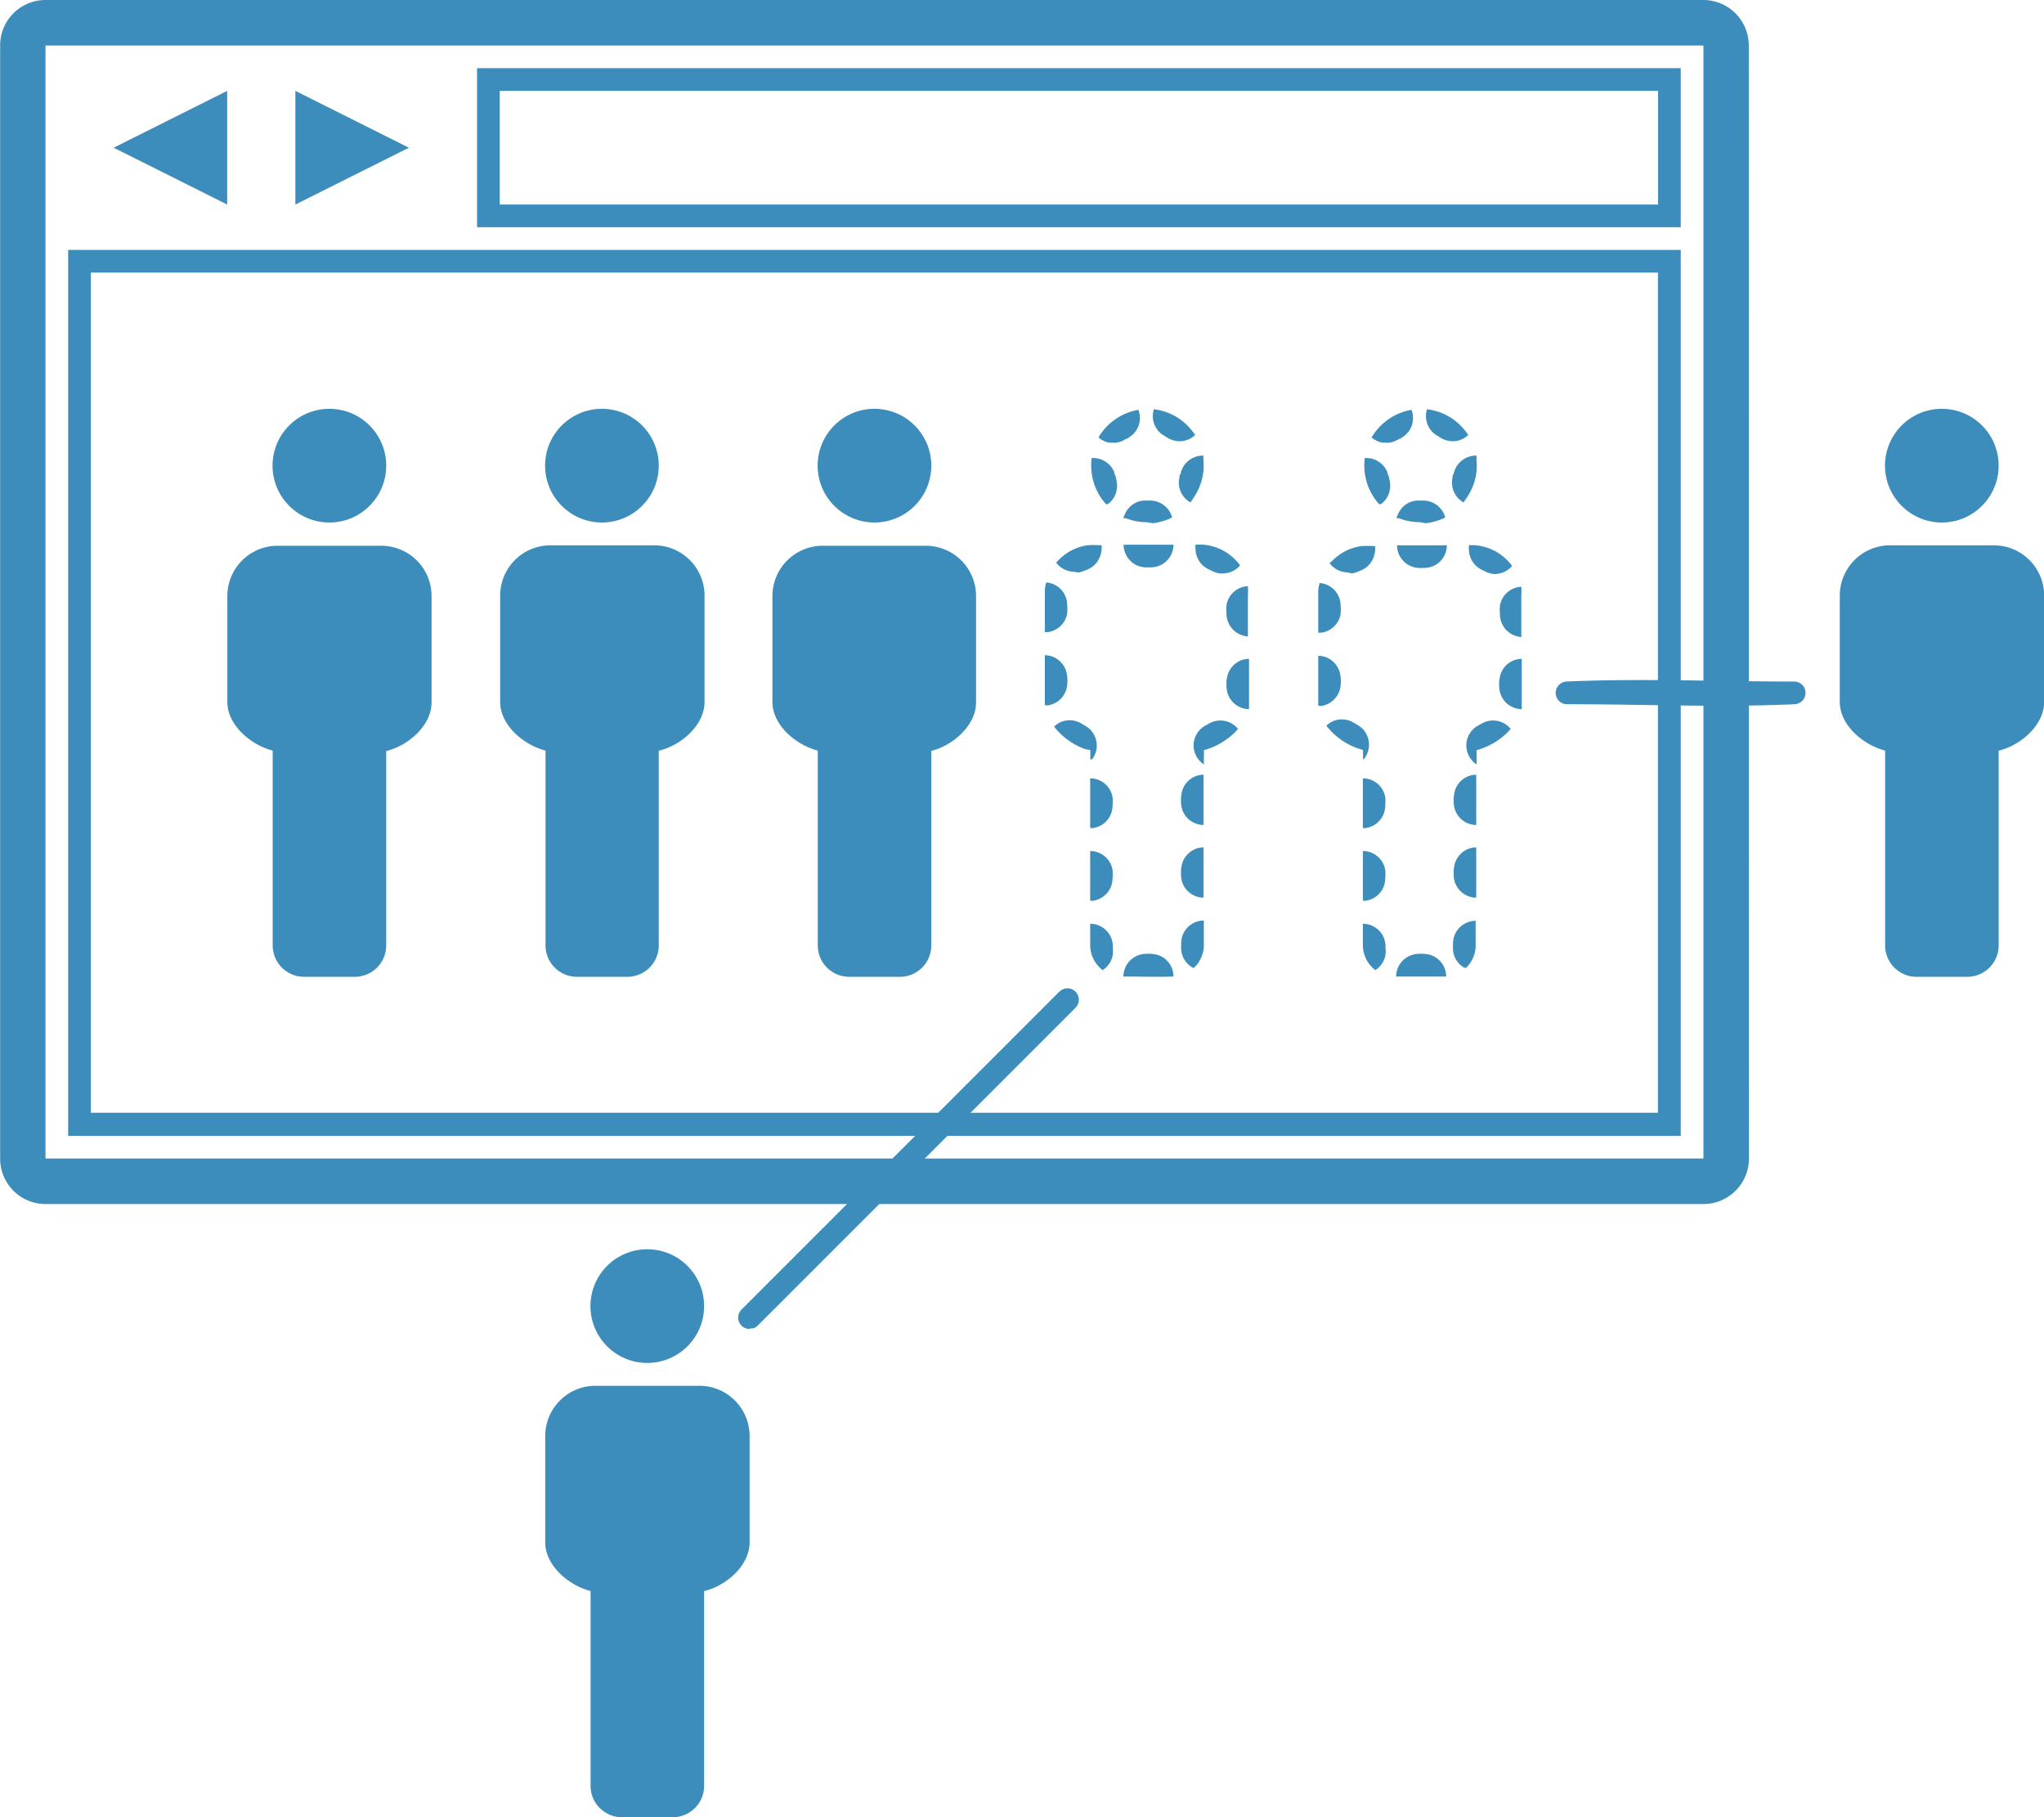
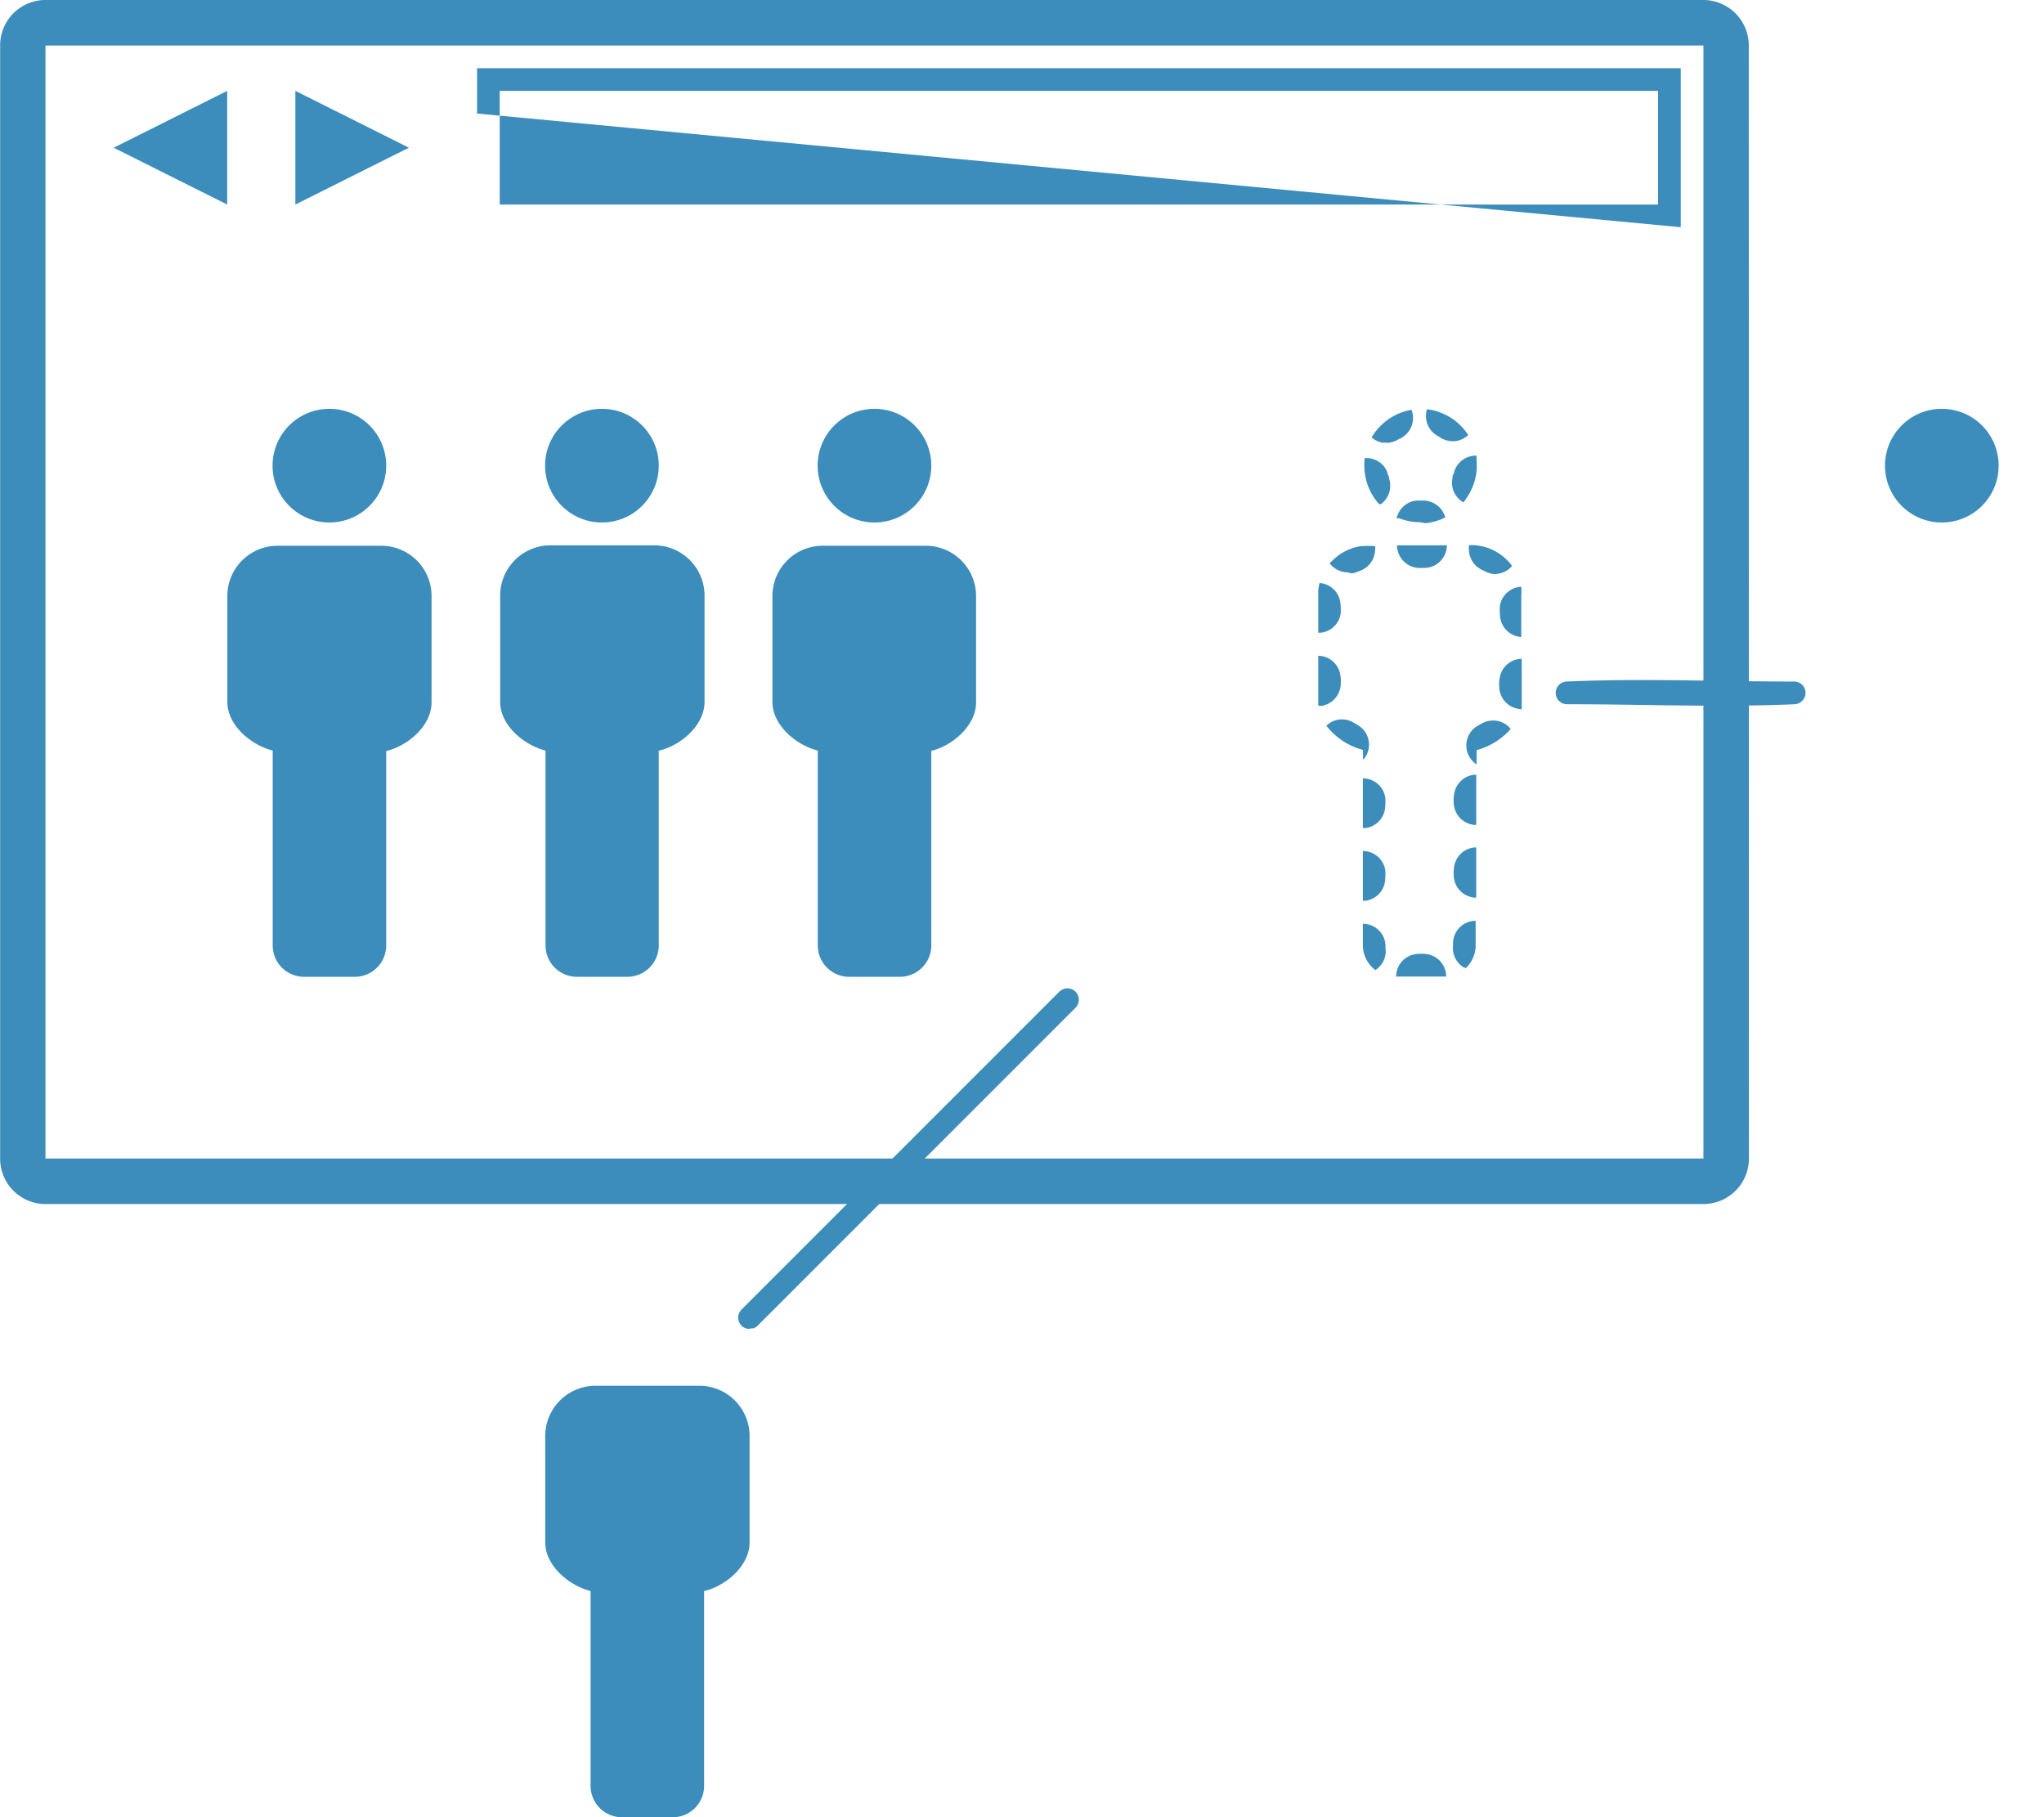
<svg xmlns="http://www.w3.org/2000/svg" id="Layer_1" data-name="Layer 1" viewBox="0 0 140.62 125">
  <defs>
    <style>.cls-1{fill:#3d8dbc;}</style>
  </defs>
  <title>lacquire</title>
  <path class="cls-1" d="M82.44,167.15H196.5V90.59H82.44Zm117.19,0a3.13,3.13,0,0,1-3.12,3.13H82.44a3.12,3.12,0,0,1-3.12-3.13V90.59a3.12,3.12,0,0,1,3.12-3.13H196.5a3.13,3.13,0,0,1,3.12,3.13Z" transform="translate(-79.31 -87.46)" />
-   <path class="cls-1" d="M113.69,101.53h79.69V93.71H113.69Zm-1.56,1.56V92.15h82.81v10.94Z" transform="translate(-79.31 -87.46)" />
-   <path class="cls-1" d="M85.56,164H193.37V106.21H85.56ZM84,165.59V104.65H194.94v60.94Z" transform="translate(-79.31 -87.46)" />
+   <path class="cls-1" d="M113.69,101.53h79.69V93.71H113.69m-1.56,1.56V92.15h82.81v10.94Z" transform="translate(-79.31 -87.46)" />
  <path class="cls-1" d="M107.44,97.62l-7.81,3.91V93.71Z" transform="translate(-79.31 -87.46)" />
  <path class="cls-1" d="M87.13,97.62l7.81,3.91V93.71Z" transform="translate(-79.31 -87.46)" />
  <path class="cls-1" d="M143.38,139.09v13.4a2.16,2.16,0,0,1-2.16,2.16h-3.49a2.16,2.16,0,0,1-2.16-2.16v-13.4c-1.49-.38-3.12-1.74-3.12-3.35v-7.31A3.46,3.46,0,0,1,135.9,125H143a3.46,3.46,0,0,1,3.46,3.46v7.31c0,1.61-1.63,3-3.12,3.35Z" transform="translate(-79.31 -87.46)" />
  <path class="cls-1" d="M130.83,178.87a.84.84,0,0,1-.38-.12.79.79,0,0,1-.33-.86.84.84,0,0,1,.2-.35l21.87-21.87.13-.1a.78.78,0,0,1,1.18.86.84.84,0,0,1-.2.35l-21.87,21.87a.87.87,0,0,1-.27.18l-.16,0Z" transform="translate(-79.31 -87.46)" />
  <path class="cls-1" d="M124.63,139.09v13.4a2.16,2.16,0,0,1-2.16,2.16H119a2.16,2.16,0,0,1-2.16-2.16v-13.4c-1.49-.38-3.12-1.74-3.12-3.35v-7.31a3.46,3.46,0,0,1,3.46-3.46h7.14a3.46,3.46,0,0,1,3.46,3.46v7.31c0,1.61-1.63,3-3.12,3.35Z" transform="translate(-79.31 -87.46)" />
  <path class="cls-1" d="M105.88,139.09v13.4a2.16,2.16,0,0,1-2.16,2.16h-3.49a2.16,2.16,0,0,1-2.16-2.16v-13.4c-1.49-.38-3.12-1.74-3.12-3.35v-7.31A3.46,3.46,0,0,1,98.4,125h7.14a3.46,3.46,0,0,1,3.46,3.46v7.31c0,1.61-1.63,3-3.12,3.35Z" transform="translate(-79.31 -87.46)" />
  <circle class="cls-1" cx="60.16" cy="32.03" r="3.91" />
  <circle class="cls-1" cx="41.41" cy="32.03" r="3.91" />
  <circle class="cls-1" cx="22.66" cy="32.03" r="3.91" />
-   <path class="cls-1" d="M216.81,139.09v13.4a2.16,2.16,0,0,1-2.16,2.16h-3.49a2.16,2.16,0,0,1-2.16-2.16v-13.4c-1.49-.38-3.12-1.74-3.12-3.35v-7.31a3.46,3.46,0,0,1,3.46-3.46h7.14a3.46,3.46,0,0,1,3.46,3.46v7.31c0,1.61-1.63,3-3.12,3.35Z" transform="translate(-79.31 -87.46)" />
  <path class="cls-1" d="M127.75,196.9v13.4a2.16,2.16,0,0,1-2.16,2.16H122.1a2.16,2.16,0,0,1-2.16-2.16V196.9c-1.49-.38-3.12-1.74-3.12-3.35v-7.31a3.46,3.46,0,0,1,3.46-3.46h7.14a3.46,3.46,0,0,1,3.46,3.46v7.31c0,1.61-1.63,3-3.12,3.35Z" transform="translate(-79.31 -87.46)" />
  <circle class="cls-1" cx="133.59" cy="32.03" r="3.91" />
-   <circle class="cls-1" cx="44.53" cy="89.84" r="3.91" />
  <path class="cls-1" d="M175.36,154.63a1.56,1.56,0,0,1,.92-1.42,1.6,1.6,0,0,1,.64-.14,2.64,2.64,0,0,1,.71.05,1.57,1.57,0,0,1,1.06.93,1.55,1.55,0,0,1,.11.58c-1.14,0-2.29,0-3.43,0Zm-1.43-.44a2.19,2.19,0,0,1-.78-1.14,2.27,2.27,0,0,1-.08-.54V151h0a1.75,1.75,0,0,1,.52.09,1.57,1.57,0,0,1,.93.89,1.75,1.75,0,0,1,.11.52,2,2,0,0,0,0,.21,1.84,1.84,0,0,1,0,.4,1.56,1.56,0,0,1-.59,1Zm6.25-.14h0L180,154a1.56,1.56,0,0,1-.73-1.2,2.88,2.88,0,0,1,0-.3,2.26,2.26,0,0,1,.05-.53,1.57,1.57,0,0,1,.93-1.06,1.56,1.56,0,0,1,.58-.11c0,.6,0,1.2,0,1.79a2.22,2.22,0,0,1-.52,1.3l-.17.18Zm-7.11-4.63V146h.07a1.56,1.56,0,0,1,1.47,1.3,3.19,3.19,0,0,1,0,.58,1.59,1.59,0,0,1-.27.87,1.57,1.57,0,0,1-.71.57,1.84,1.84,0,0,1-.38.1Zm7.75-.21a1.84,1.84,0,0,1-.39-.07,1.57,1.57,0,0,1-.91-.73,1.6,1.6,0,0,1-.2-.76,2.35,2.35,0,0,1,.09-.83,1.57,1.57,0,0,1,1-1,1.56,1.56,0,0,1,.46-.07v3.43Zm-7.75-4.79V141h.07a1.56,1.56,0,0,1,1.47,1.3,3.19,3.19,0,0,1,0,.58,1.59,1.59,0,0,1-.27.87,1.57,1.57,0,0,1-.71.57,1.84,1.84,0,0,1-.38.1Zm7.75-.21a1.84,1.84,0,0,1-.39-.07,1.57,1.57,0,0,1-.91-.73,1.6,1.6,0,0,1-.2-.76,2.35,2.35,0,0,1,.09-.83,1.57,1.57,0,0,1,1-1,1.56,1.56,0,0,1,.46-.07v3.43Zm.07-4.17a1.62,1.62,0,0,1-.44-.44,1.56,1.56,0,0,1,.49-2.2l.25-.14a2.21,2.21,0,0,1,.29-.14,1.56,1.56,0,0,1,1.51.23,1.63,1.63,0,0,1,.25.25l-.22.24a4.88,4.88,0,0,1-2.05,1.2l-.07,0Zm-7.81-.33v-.66l-.35-.11a4.73,4.73,0,0,1-2.17-1.56l0,0a1.84,1.84,0,0,1,.31-.24,1.56,1.56,0,0,1,1.52,0l.2.12a2.34,2.34,0,0,1,.42.29,1.58,1.58,0,0,1,.45,1.46,1.7,1.7,0,0,1-.27.6Zm10.87-3.47a1.84,1.84,0,0,1-.39-.07,1.57,1.57,0,0,1-.91-.73,1.6,1.6,0,0,1-.2-.76,2.35,2.35,0,0,1,.09-.83,1.57,1.57,0,0,1,1-1,1.56,1.56,0,0,1,.46-.07c0,1,0,2,0,3,0,.08,0,.15,0,.22s0,.08,0,.15v.07S184,136.26,183.94,136.26ZM170,136c0-.09,0-.18,0-.26v-3.17a1.56,1.56,0,0,1,.46.07,1.57,1.57,0,0,1,1,1,2.35,2.35,0,0,1,.09.83,1.6,1.6,0,0,1-.2.76,1.57,1.57,0,0,1-.78.69,1.84,1.84,0,0,1-.38.1Zm14-4.72a1.84,1.84,0,0,1-.39-.07,1.57,1.57,0,0,1-.76-.51,1.59,1.59,0,0,1-.35-1,3.2,3.2,0,0,1,0-.58,1.56,1.56,0,0,1,1.47-1.3h0a3.88,3.88,0,0,1,0,.59v2.85Zm-14-.28c0-.89,0-1.77,0-2.66,0-.09,0-.18,0-.26a4.08,4.08,0,0,1,.09-.51h.09a1.84,1.84,0,0,1,.38.1,1.57,1.57,0,0,1,.71.57,1.59,1.59,0,0,1,.27.87,3.2,3.2,0,0,1,0,.58,1.56,1.56,0,0,1-1.34,1.29h-.2Zm2-4.17a1.84,1.84,0,0,1-.39-.06,1.6,1.6,0,0,1-.83-.57L171,126a3.7,3.7,0,0,1,.51-.42,3.46,3.46,0,0,1,1.41-.55,6.33,6.33,0,0,1,1,0v.12a1.75,1.75,0,0,1-.07.52,1.56,1.56,0,0,1-.85,1l-.22.09-.21.08a1.56,1.56,0,0,1-.26.06Zm10.22.12a1.56,1.56,0,0,1-.76-.2h0l-.28-.13-.22-.15a1.57,1.57,0,0,1-.59-1.14,1.72,1.72,0,0,1,0-.37h.34a3.65,3.65,0,0,1,.77.13,3.47,3.47,0,0,1,1.38.77,3.7,3.7,0,0,1,.45.49l0,.07a1.52,1.52,0,0,1-.19.18,1.56,1.56,0,0,1-.72.32Zm-5.24-.42a1.7,1.7,0,0,1-.64-.14,1.57,1.57,0,0,1-.92-1.42h3.43a1.57,1.57,0,0,1-.8,1.36,1.7,1.7,0,0,1-.63.19Z" transform="translate(-79.31 -87.46)" />
-   <path class="cls-1" d="M156.6,154.63a1.56,1.56,0,0,1,.92-1.42,1.6,1.6,0,0,1,.64-.14,2.64,2.64,0,0,1,.71.05,1.57,1.57,0,0,1,1.06.93,1.55,1.55,0,0,1,.11.58C158.89,154.67,157.75,154.63,156.6,154.63Zm-1.43-.44a2.19,2.19,0,0,1-.78-1.14,2.27,2.27,0,0,1-.08-.54V151h0a1.75,1.75,0,0,1,.52.09,1.57,1.57,0,0,1,.93.89,1.75,1.75,0,0,1,.11.52,2,2,0,0,0,0,.21,1.84,1.84,0,0,1,0,.4,1.56,1.56,0,0,1-.59,1Zm6.25-.14h0l-.12-.07a1.56,1.56,0,0,1-.73-1.2,2.88,2.88,0,0,1,0-.3,2.26,2.26,0,0,1,.05-.53,1.57,1.57,0,0,1,.93-1.06,1.56,1.56,0,0,1,.58-.11c0,.6,0,1.2,0,1.79a2.22,2.22,0,0,1-.52,1.3Zm-7.11-4.63V146h.07a1.56,1.56,0,0,1,1.47,1.3,3.2,3.2,0,0,1,0,.58,1.59,1.59,0,0,1-.27.87,1.57,1.57,0,0,1-.71.57,1.84,1.84,0,0,1-.38.1Zm7.75-.21a1.84,1.84,0,0,1-.39-.07,1.57,1.57,0,0,1-.91-.73,1.6,1.6,0,0,1-.2-.76,2.35,2.35,0,0,1,.09-.83,1.57,1.57,0,0,1,1-1,1.56,1.56,0,0,1,.46-.07v3.43Zm-7.75-4.79V141h.07a1.56,1.56,0,0,1,1.47,1.3,3.2,3.2,0,0,1,0,.58,1.59,1.59,0,0,1-.27.87,1.57,1.57,0,0,1-.71.57,1.84,1.84,0,0,1-.38.1Zm7.75-.21a1.84,1.84,0,0,1-.39-.07,1.57,1.57,0,0,1-.91-.73,1.6,1.6,0,0,1-.2-.76,2.35,2.35,0,0,1,.09-.83,1.57,1.57,0,0,1,1-1,1.56,1.56,0,0,1,.46-.07v3.43Zm.07-4.17a1.62,1.62,0,0,1-.44-.44,1.56,1.56,0,0,1,.49-2.2l.25-.14a2.21,2.21,0,0,1,.29-.14,1.56,1.56,0,0,1,1.51.23,1.63,1.63,0,0,1,.25.25l-.22.24a4.88,4.88,0,0,1-2.05,1.2l-.07,0Zm-7.81-.33v-.66L154,139a4.73,4.73,0,0,1-2.17-1.56l0,0a1.84,1.84,0,0,1,.31-.24,1.56,1.56,0,0,1,1.52,0l.2.12a2.34,2.34,0,0,1,.42.29,1.58,1.58,0,0,1,.45,1.46,1.7,1.7,0,0,1-.27.6Zm10.87-3.47a1.84,1.84,0,0,1-.39-.07,1.57,1.57,0,0,1-.91-.73,1.6,1.6,0,0,1-.2-.76,2.35,2.35,0,0,1,.09-.83,1.57,1.57,0,0,1,1-1,1.56,1.56,0,0,1,.46-.07c0,1,0,2,0,3,0,.08,0,.15,0,.22s0,.08,0,.15v.07S165.19,136.25,165.18,136.25Zm-14-.28c0-.09,0-.18,0-.26v-3.17a1.56,1.56,0,0,1,.46.07,1.57,1.57,0,0,1,1,1,2.35,2.35,0,0,1,.09.83,1.6,1.6,0,0,1-.2.76,1.57,1.57,0,0,1-.78.69,1.84,1.84,0,0,1-.38.1Zm14-4.72a1.84,1.84,0,0,1-.39-.07,1.57,1.57,0,0,1-.76-.51,1.59,1.59,0,0,1-.35-1,3.2,3.2,0,0,1,0-.58,1.56,1.56,0,0,1,1.47-1.3h0a3.88,3.88,0,0,1,0,.59v2.85Zm-14-.28c0-.89,0-1.77,0-2.66,0-.09,0-.18,0-.26a4.08,4.08,0,0,1,.09-.51h.09a1.84,1.84,0,0,1,.38.1,1.57,1.57,0,0,1,.71.57,1.59,1.59,0,0,1,.27.87,3.2,3.2,0,0,1,0,.58,1.56,1.56,0,0,1-1.34,1.29h-.2Zm2-4.17a1.84,1.84,0,0,1-.39-.06,1.6,1.6,0,0,1-.83-.57l.21-.22a3.7,3.7,0,0,1,.51-.42,3.46,3.46,0,0,1,1.41-.55,6.33,6.33,0,0,1,1,0v.12a1.75,1.75,0,0,1-.07.52,1.56,1.56,0,0,1-.85,1l-.22.09-.21.08a1.56,1.56,0,0,1-.26.06Zm10.22.12a1.56,1.56,0,0,1-.76-.2h0l-.28-.13-.22-.15a1.57,1.57,0,0,1-.59-1.14,1.72,1.72,0,0,1,0-.37H162a3.65,3.65,0,0,1,.77.13,3.47,3.47,0,0,1,1.38.77,3.7,3.7,0,0,1,.45.49l0,.07a1.51,1.51,0,0,1-.19.18,1.56,1.56,0,0,1-.72.32Zm-5.24-.42a1.7,1.7,0,0,1-.64-.14,1.57,1.57,0,0,1-.92-1.42h3.43a1.57,1.57,0,0,1-.8,1.36,1.7,1.7,0,0,1-.63.19Z" transform="translate(-79.31 -87.46)" />
  <path class="cls-1" d="M177,123.38a4.22,4.22,0,0,1-.69-.06,4.12,4.12,0,0,1-.74-.21l-.09,0-.08,0c0-.06,0-.13.05-.19a1.69,1.69,0,0,1,.19-.37,1.57,1.57,0,0,1,.82-.6,1.73,1.73,0,0,1,.34-.06h.47a1.67,1.67,0,0,1,.47.09,1.57,1.57,0,0,1,.84.69,1.69,1.69,0,0,1,.16.38l-.23.11a4.2,4.2,0,0,1-1.12.29Zm3-1.36a1.56,1.56,0,0,1-.76-1.71c0-.09,0-.17.07-.25s0-.14.06-.2a1.56,1.56,0,0,1,1.52-1.06c0,.09,0,.18,0,.28a4.21,4.21,0,0,1,0,.8,4,4,0,0,1-.76,1.94Zm-5.8.13a3.94,3.94,0,0,1-1-2.18,4.14,4.14,0,0,1,0-1h0a1.56,1.56,0,0,1,1.25.49,1.65,1.65,0,0,1,.3.46c0,.12.08.23.12.36h0l0,.07a1.67,1.67,0,0,1,.08.48,1.57,1.57,0,0,1-.32,1,1.69,1.69,0,0,1-.29.29Zm.48-4.24-.27,0a1.62,1.62,0,0,1-.74-.36h0a4,4,0,0,1,1.86-1.64,4.1,4.1,0,0,1,.83-.25h.06a1.56,1.56,0,0,1-.11,1.34,1.65,1.65,0,0,1-.36.42l-.31.22h0l-.06,0a1.67,1.67,0,0,1-.77.28Zm4.59-.1a1.67,1.67,0,0,1-.79-.2l-.27-.17h0l-.12-.07a1.69,1.69,0,0,1-.31-.28,1.57,1.57,0,0,1-.37-1,1.67,1.67,0,0,1,.07-.48h0a3.91,3.91,0,0,1,2.24,1.05,4.12,4.12,0,0,1,.6.72h0a1.58,1.58,0,0,1-.86.42Z" transform="translate(-79.31 -87.46)" />
-   <path class="cls-1" d="M158.21,123.38a4.22,4.22,0,0,1-.69-.06,4.12,4.12,0,0,1-.74-.21l-.09,0-.08,0c0-.06,0-.13.05-.19a1.69,1.69,0,0,1,.19-.37,1.57,1.57,0,0,1,.82-.6,1.73,1.73,0,0,1,.34-.06h.47a1.67,1.67,0,0,1,.47.09,1.57,1.57,0,0,1,.84.69,1.69,1.69,0,0,1,.16.38l-.23.11a4.2,4.2,0,0,1-1.12.29Zm3-1.36a1.56,1.56,0,0,1-.76-1.71c0-.09,0-.17.07-.25s0-.14.06-.2a1.56,1.56,0,0,1,1.52-1.06c0,.09,0,.18,0,.28a4.2,4.2,0,0,1,0,.8,4,4,0,0,1-.76,1.94Zm-5.8.13a3.94,3.94,0,0,1-1-2.18,4.14,4.14,0,0,1,0-1h0a1.56,1.56,0,0,1,1.25.49,1.65,1.65,0,0,1,.3.46c0,.12.08.23.12.36h0l0,.07a1.67,1.67,0,0,1,.08.48,1.57,1.57,0,0,1-.32,1,1.69,1.69,0,0,1-.29.29Zm.48-4.24-.27,0a1.62,1.62,0,0,1-.74-.36h0a4,4,0,0,1,1.86-1.64,4.1,4.1,0,0,1,.83-.25h.06a1.56,1.56,0,0,1-.11,1.34,1.65,1.65,0,0,1-.36.42l-.31.22h0l-.06,0a1.67,1.67,0,0,1-.77.28Zm4.59-.1a1.67,1.67,0,0,1-.79-.2l-.27-.17h0l-.12-.07a1.69,1.69,0,0,1-.31-.28,1.57,1.57,0,0,1-.37-1,1.67,1.67,0,0,1,.07-.48h0a3.91,3.91,0,0,1,2.24,1.05,4.12,4.12,0,0,1,.6.72h0a1.58,1.58,0,0,1-.86.42Z" transform="translate(-79.31 -87.46)" />
  <path class="cls-1" d="M187.12,135.9a.83.83,0,0,1-.39-.1.78.78,0,0,1-.21-1.18.81.81,0,0,1,.53-.28c5.23-.23,10.46,0,15.69,0a.83.83,0,0,1,.39.1.78.78,0,0,1,.21,1.18.81.81,0,0,1-.53.28C197.59,136.13,192.36,135.9,187.12,135.9Z" transform="translate(-79.31 -87.46)" />
</svg>